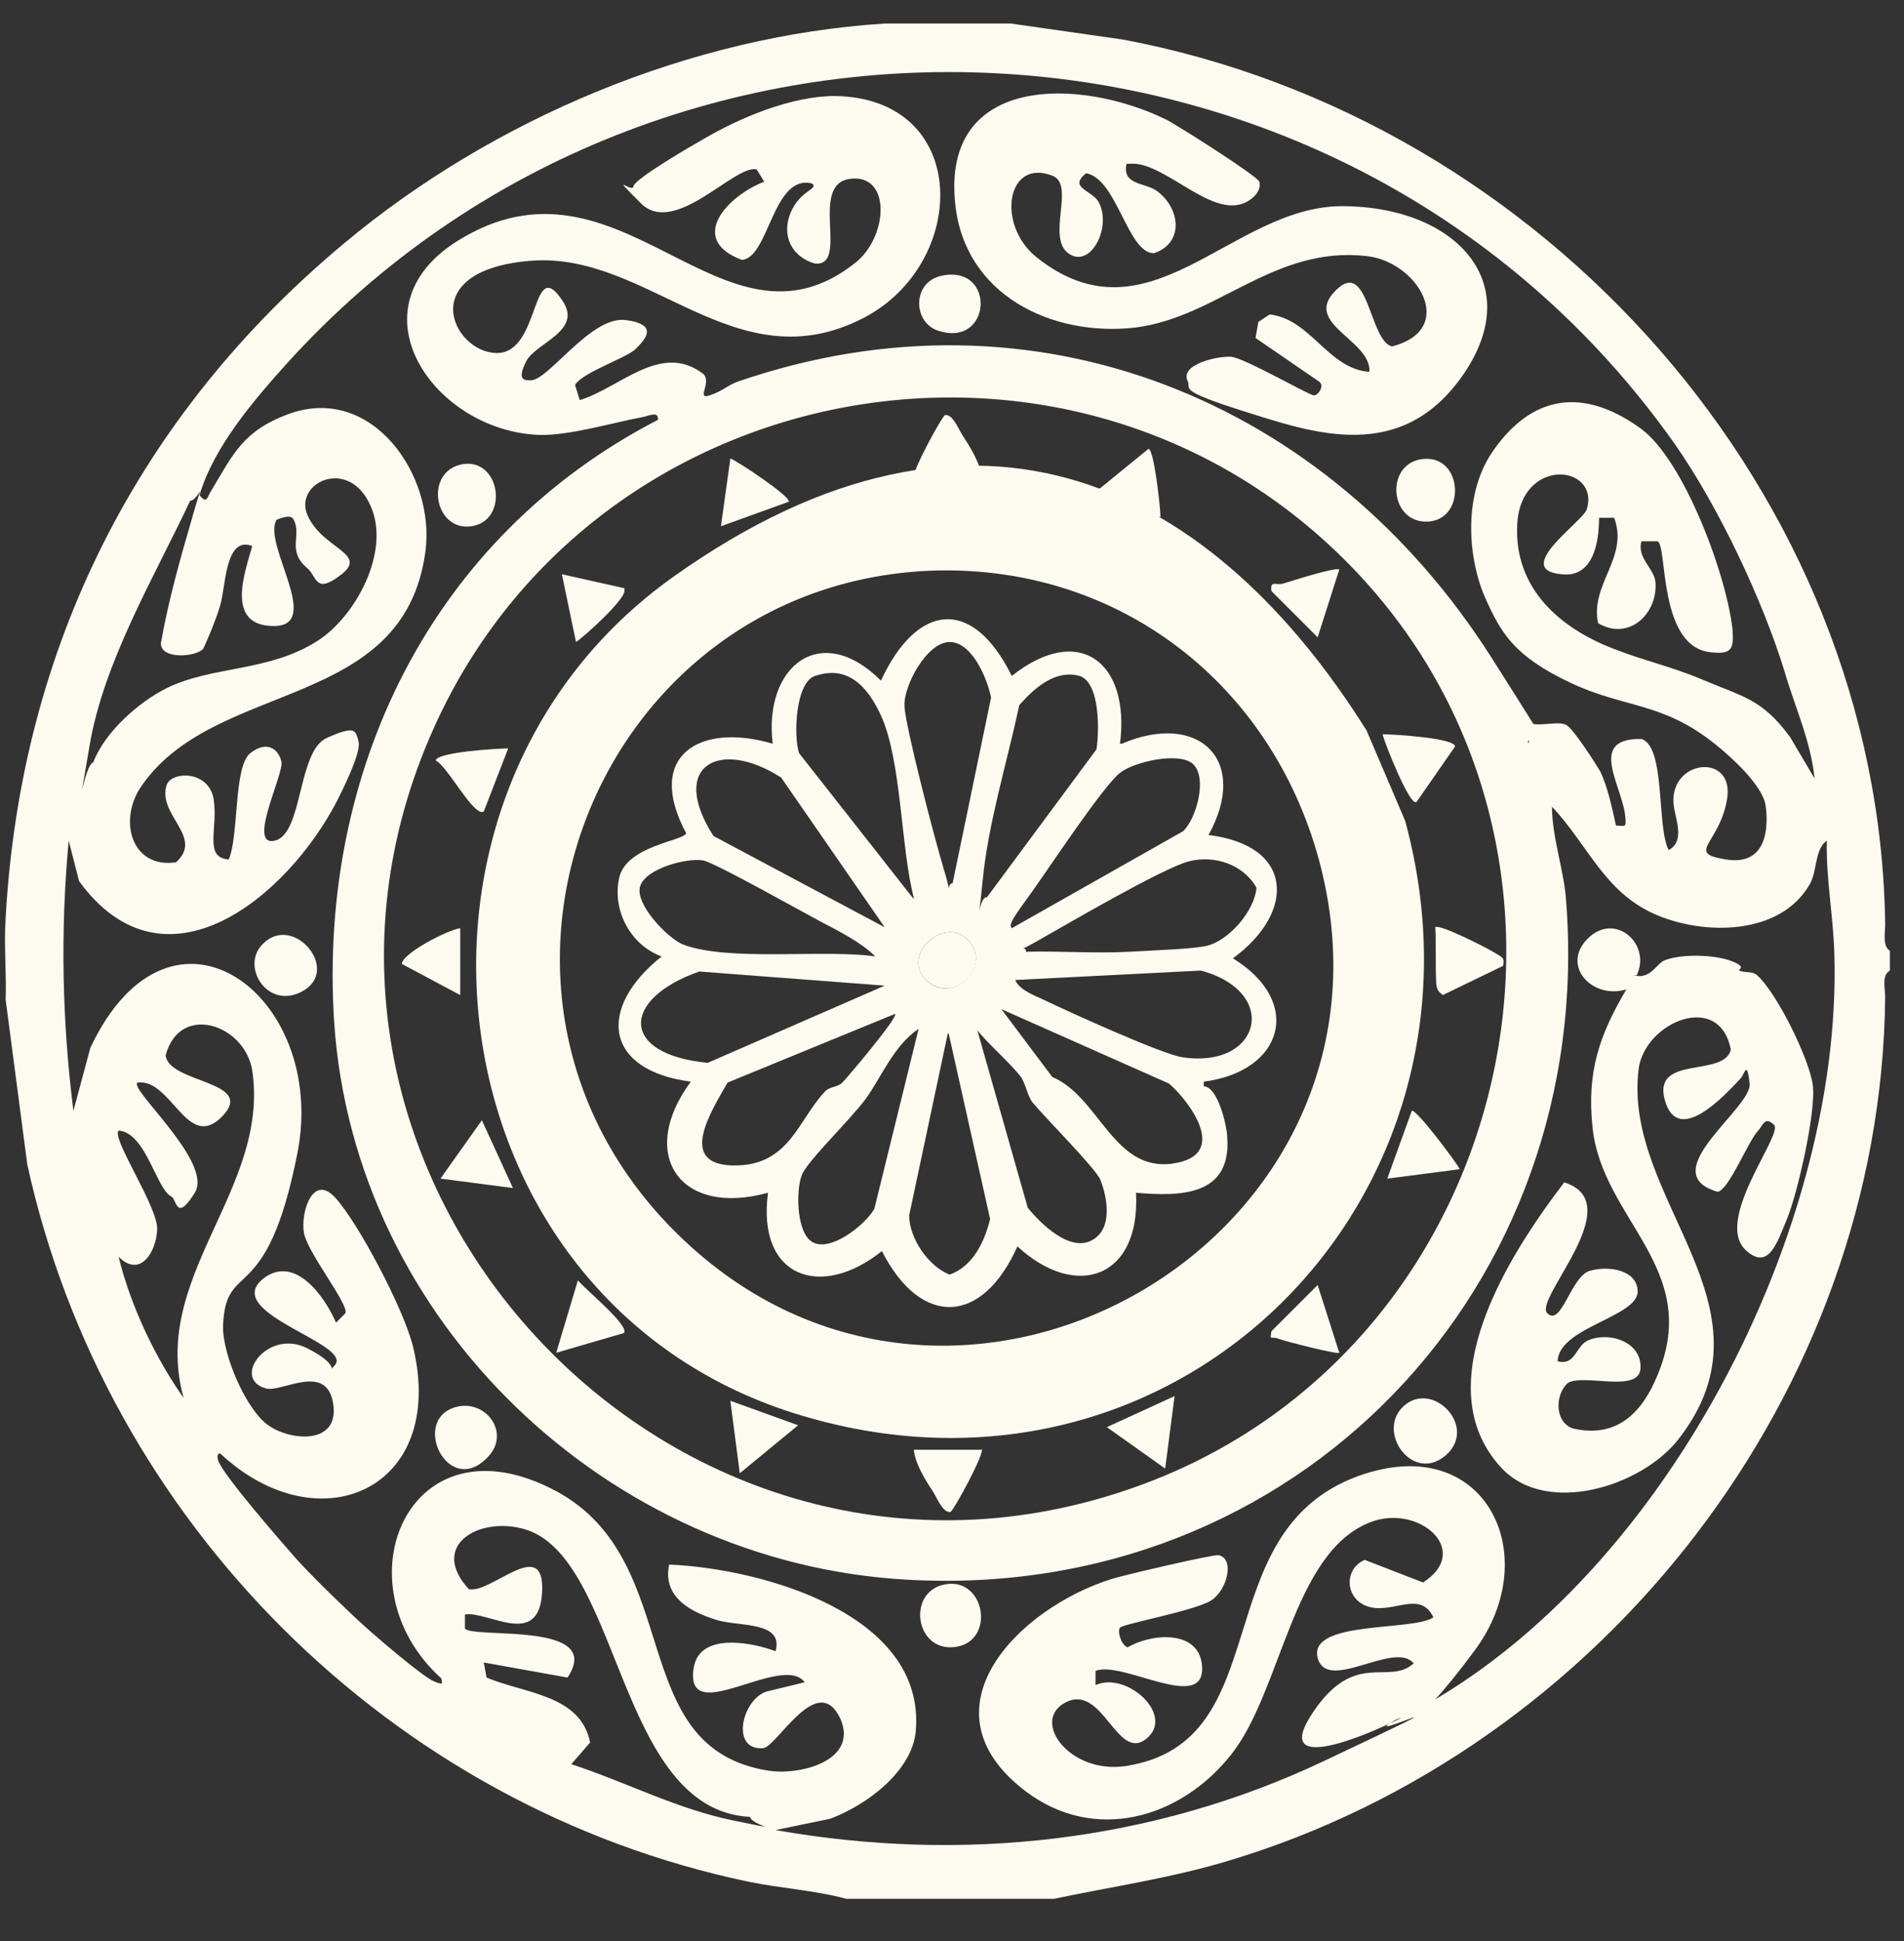
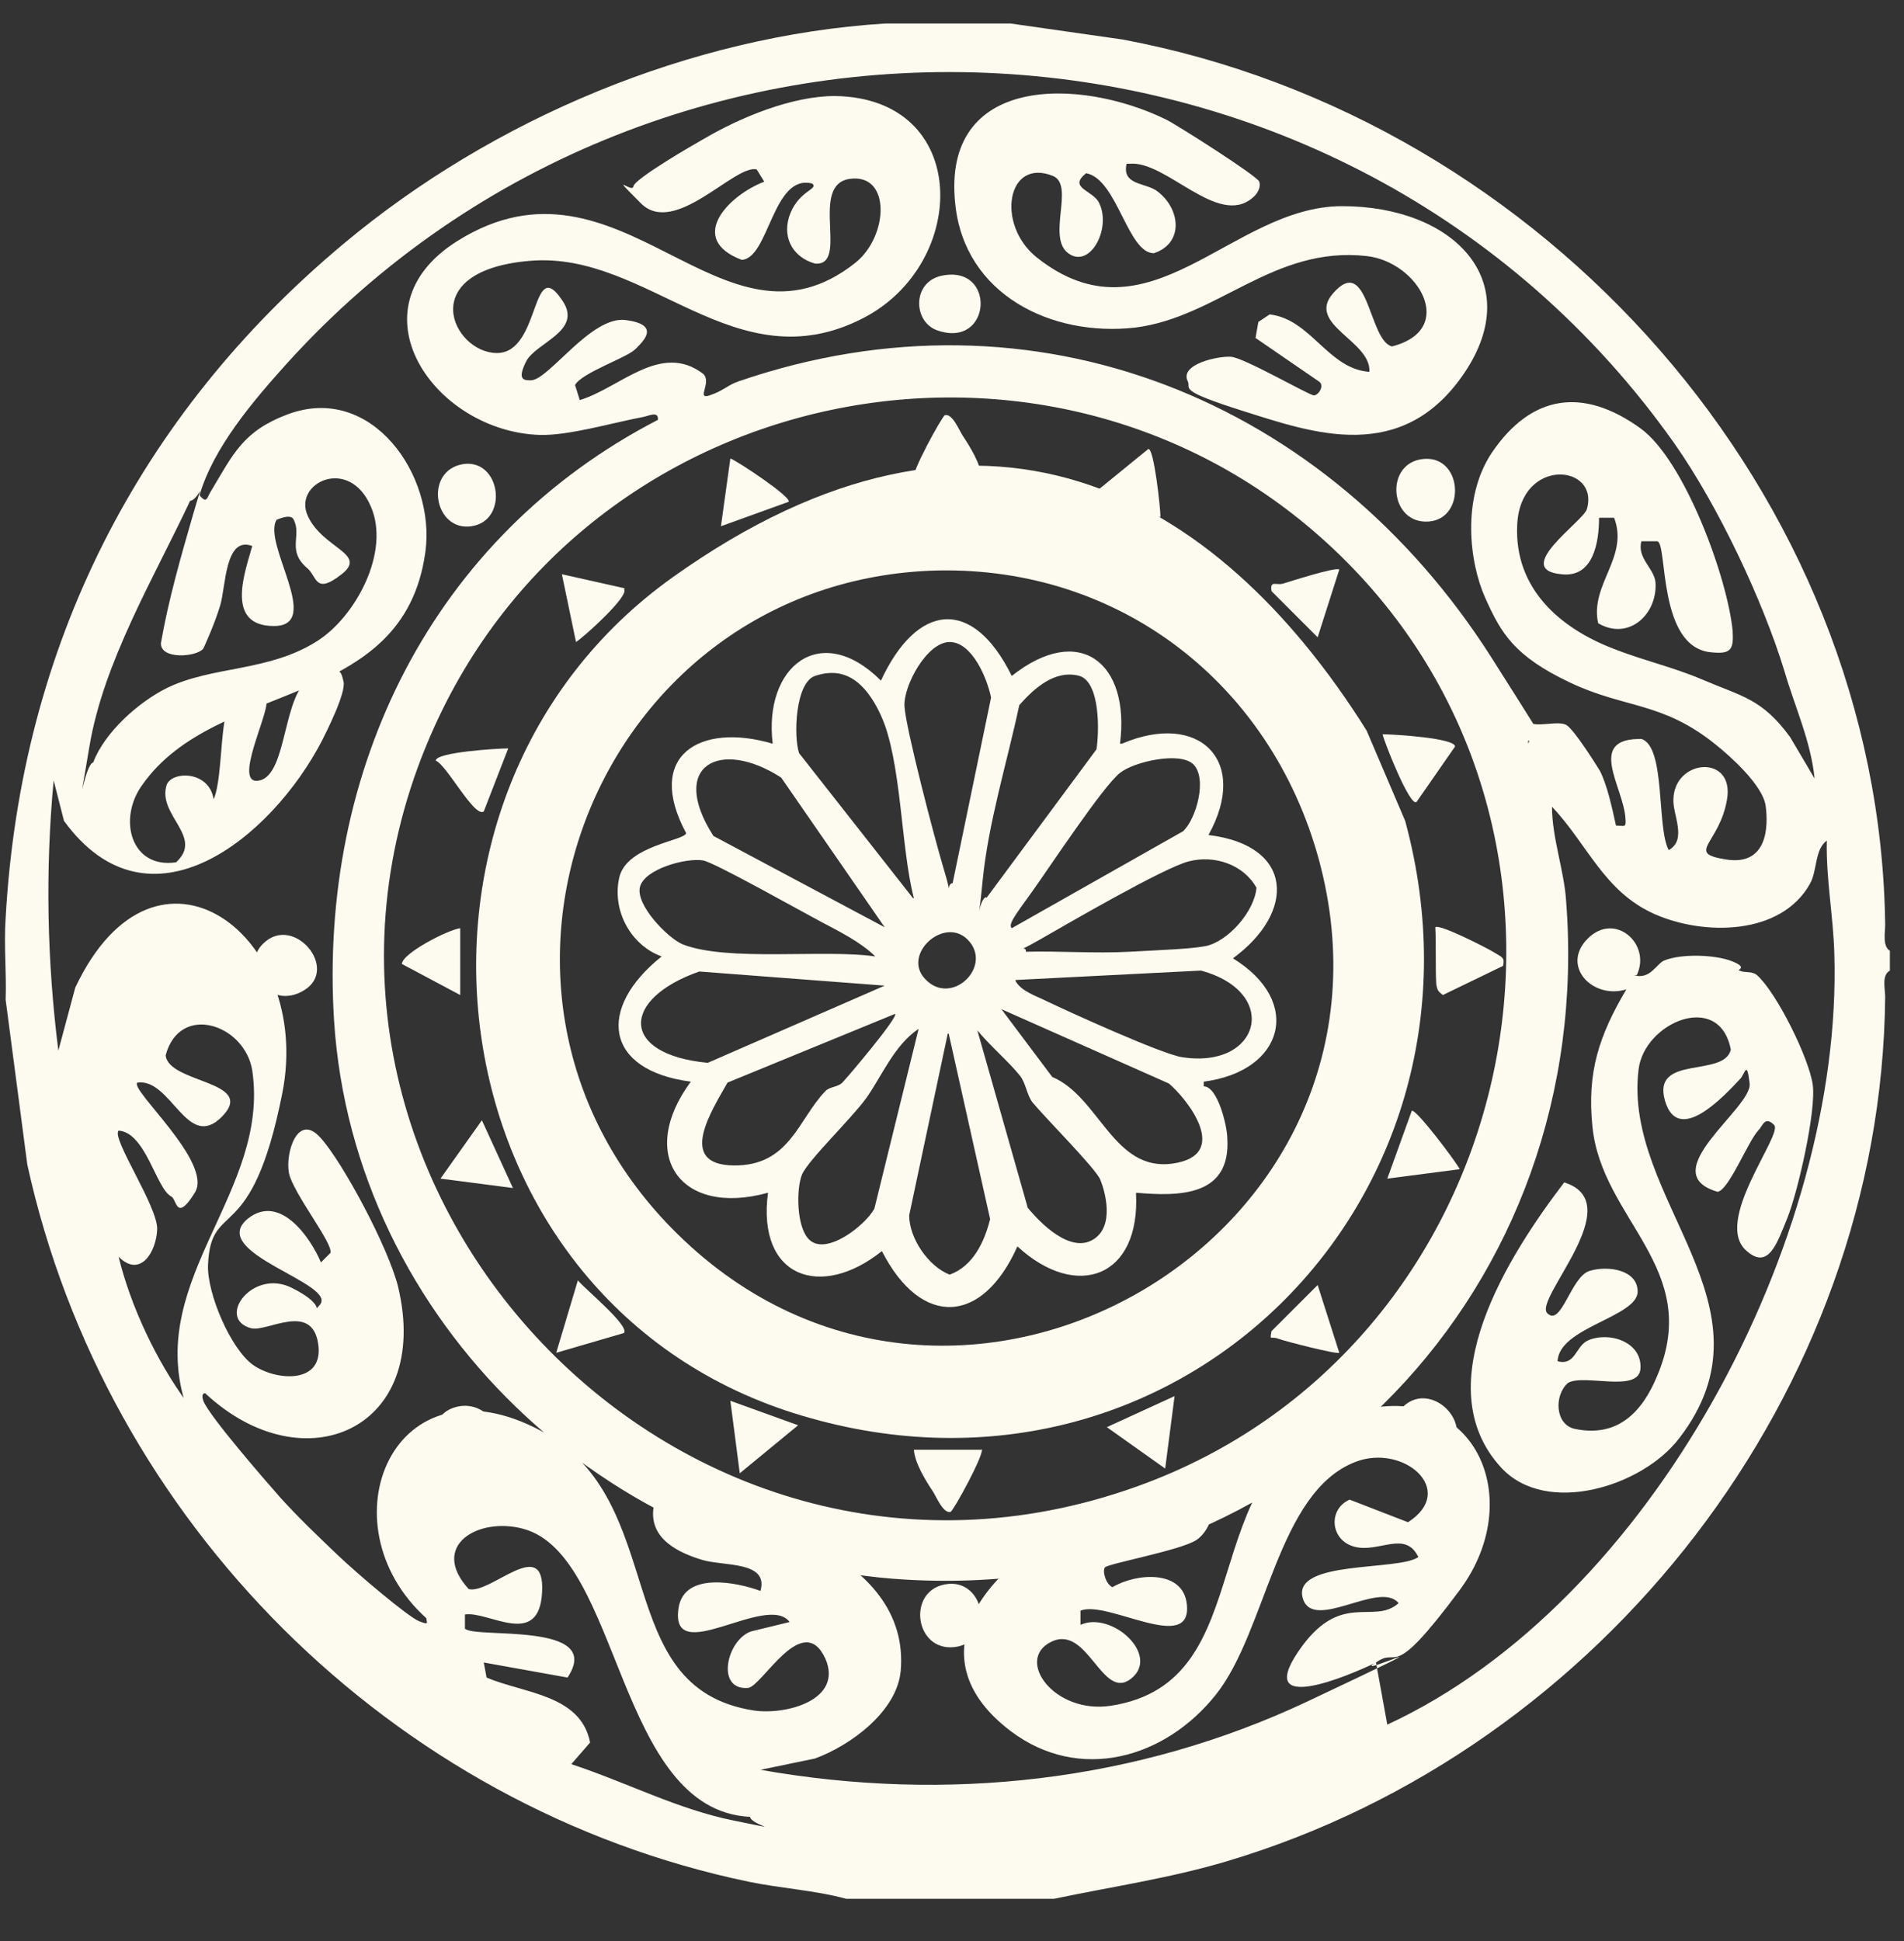
<svg xmlns="http://www.w3.org/2000/svg" id="Capa_1" version="1.1" viewBox="0 0 202.3 206.2">
  <rect x="0" y="0" width="202.3" height="206.2" fill="#333333" stroke="none" />
  <defs>
    <style>
      .st0 {
        fill: #fdfaef;
      }
    </style>
  </defs>
-   <path class="st0" d="M107.4,2.5l11.9,1.7c44.8,8.4,80.4,48.3,81,94,0,.9-.3,2.3.5,2.8v2.1c-.9.5-.5,1.9-.5,2.8-.4,41.9-30,79.9-69.9,91.8-6,1.8-12.2,2.7-18.4,4h-22.1c-3.3-.9-6.9-1.1-10.3-1.8C41.6,192,11.2,161.6,2.9,123.7l-2.3-17.5c.1-2.9-.2-5.8,0-8.7,1.6-28.8,14.1-53.4,35.9-71.6C52.4,12.6,73.4,3.8,94,2.5h13.3ZM147.4,183.2c28.1-13,48.4-51.6,47.5-81.8-.1-4-.9-8.1-.8-12.1-1.3.9-1,3.2-1.8,4.6-3.1,5.5-11.3,5.5-16.5,3.2-5.4-2.4-7.1-7.4-10.9-11.4,0,3.3,1.3,6.8,1.5,10,3.2,41-28.6,74.5-70.1,72.1-31.7-1.8-58.7-27.4-60.8-59.3-1.7-26.7,10.4-51.5,34.4-63.9.1-1-1-.4-1.6-.3-3.2.6-7.9,2-11,1.9-11.2-.4-20.2-13.4-8.7-20.6,17.4-10.9,28.1,13.6,42.3,2.3,3.5-2.8,3.8-9.5-.6-8.9s0,9.3-3.7,9c-2.5-.7-3.6-3-2.6-5.4s3-2.5,2.3-3.1c-4.2-1.1-4.6,8-7.5,8.1-5.8-2.2-1.5-6.8,2.4-8.3l-.8-1.3c-2.3-.6-8.7,7.2-12.3,3.6s-.9-1-.8-1.8,6.5-4.5,7.4-5c3.9-2.3,9.4-4.6,14-4.6,14.5.2,14.3,17.8,3,23.6-13.6,7-22.8-7.1-35.3-6.1s-8.3,9.8-3.6,9.8,3.6-10.7,7-5.5c2.1,3.2-2.9,4.4-3.9,6.4s-.2,2,.5,2c1.9,0,6.4-6.9,10.1-6.4s1.9,2.2,1,3.1-5.7,2.5-6.4,3.8l.5,1.6c4.3-1.3,8.6-6.2,13.1-2.8,1,.9-.8,2.8.7,2.3s1.9-1.1,3.1-1.5c31.5-10.8,62.6,2,80,29.4s3,5.9,3.9,9.1l.5-2.1c1,.2,2.7-.3,3.5.1s3.3,4.4,3.6,4.9c.8,1.6,1.3,4,1.7,5.8.9,0,1.1.3,1-.8-.2-3.3-4.2-8.5,1.7-8.4,2.6.8,1.6,9.4,2.9,11.8,2-1.1.4-3.8.5-5.4.1-4.3,6.5-4.8,5.7,0s-4.5,5.7-.1,6.4,4.5-3.5,4.2-5.7-3.8-5.3-5.3-6.5c-5.7-4.6-9.6-3.8-15.5-6.6s-7.3-5.2-9-9-2.5-10.6.7-15.4c4.2-6.2,9.7-7,15.8-2.6,4.7,3.4,9.3,16,9.8,21.6.1,1.9-.2,2.4-2.2,2.2-5.8-.4-4.7-11.5-5.8-11.8h-1.7c-.5,1.8,1.4,2.9,1.5,4.4.2,3.4-2.9,6.2-6.1,4.3-.9-4.1,3.3-7,1.7-11.2h-1.6c0,2.6-.6,6.4-4,6-5.3-.5,2.3-5.6,2.7-6.9,1.4-4.8-7.1-5.6-7.4,1.7-.3,6.7,4.5,10.9,10.2,13.1,3.3,1.3,6.2,1.9,9.5,3.3,4.2,1.8,6.3,2,9.3,6.1l2.6,4.4c-.4-4-2.1-7.6-3.2-11.4-2.3-7.5-7-17.5-11.7-24.2C143.1-2.1,70.5-5.7,30.4,38.7c-3.5,3.9-7.7,8.8-9.2,13.9.8,1,.8.2,1.2-.4,2.4-4,3.4-6.4,8.2-8.2,8.9-3.3,15.7,6.5,14.6,14.6-2.3,17-22.2,13.5-30.1,24.8-2.6,3.6-1.2,8.9,3.6,8.2,3-2.7-2-5-1-8.2.5-1.5,4.5-1.6,5,1.5s-1.1,6.2,1.6,6.4c1.1-2.5.5-9.9,2.3-11.3s3-.4,3.3.9-3.7,9.1-.7,8.4,2.4-9.5,5.5-10.9,3.1-.8,3.4.4-1.9,5.5-2.3,6.3c-5.3,10.2-18.3,21-27.4,8.5l-1.1-4.3c-.9,9.6-.7,19.2.5,28.7l1.8-6.7c8.6-18.2,25.3-5.5,22,11.2s-7.6,11.1-7.9,18.3c-.1,3,2.4,8.9,4.8,10.6s7.6,2.1,6.9-2.3-5.4-1.2-7.1-1.6c-3.8-1,.1-6.4,4.3-4.3s1.9,2.9,2.9,1.9c2.4-2.3-12.2-5.6-7.5-9.3,3.4-2.6,6.6,2.1,7.7,4.7l1-1c.4-.9-4-6.4-4.4-8.5s.9-6.4,3.3-3.8,7.3,11.8,8.3,15.9c3.6,15.1-10,21.1-20.5,11.3-.4,0-.3.5-.2.8.6,1.6,6.7,8.6,8.2,10.3,1.8,2,4.2,4.3,6.2,6.2s7.3,6.4,8.5,6.9.8.1.8-.3c-11.1-10-3.5-28.3,12.2-19.9,13.9,7.5,7.1,27.3,22.6,29.7,3.4.5,9.5-1.1,7.6-5.5-2.4-5.2-6.7,2.9-8.2,3.1-3.5.3-2.3-5.1.3-6l4.1-1c-2.4-3.2-12.8,5-11.8-1.5.6-3.9,6.3-2.7,8.7-1.8.9-3.2-3.9-2.6-6.2-3.3s-5.9-2.2-5.1-5.9c9.7.4,27.3,5.2,26.2,17.7-.4,4.3-5.3,7.9-9.1,9.3l-5.8,1.2c19.8,3.5,40,1.3,58.2-7.3s4.7-2.4,7-4c-2.7,1.3-12.6,5.5-8.1-1.2s8-2.8,10.7-5.2c-2-2.5-9.2,3.2-10.2-.6-1-4,10.2-2.8,12.3-4.3-1.4-2.9-4.2-.4-6.8-1.1s-2.8-4-.5-5l6.2,2.4c5.3-3.4-.5-8.4-5.6-6.4-8.3,3.2-9.4,17.9-14.8,24.7-5.4,6.8-14.5,9.4-21.8,3.9-11.5-8.7-.8-19.5,9.2-22.6,1.3-.4,10.7-2.6,11.3-2.5,1.7.4.9,3.7-.8,4.8s-9.4,2.5-9.7,2.9.1,1.8.8,2.1c2.5-1.5,7.5-1.9,7.9,1.8.6,5.4-8.5-.5-11.3.7v1.5c3.3-1.5,8.5,3.2,5.4,5.7s-4.6-5.8-8.5-3.9.3,7.7,6.3,6.8c16.4-2.5,8.3-24.8,24.7-30.8,13.5-4.9,19.9,8.4,12.4,18.5s-6.4,5.9-8.9,7.7ZM143.1,59.7c-29.3-29.5-79.8-20.3-96.9,17.4-21.6,47.5,25.3,98.5,74.6,80.8,40.5-14.5,52.6-67.7,22.3-98.2ZM9.9,81c1.2-3.2,4.8-6.4,7.8-7.9,4.9-2.4,10.8-1.7,16-5,4.1-2.6,7.8-9.5,5.7-14.3-2.3-5.4-8.3-2.5-6.7,1s6.4,4,3.6,6.2-2.6.3-3.6-.6c-2.3-1.9-.6-3.5-1.5-5.2-.3-.7-1.7,0-1.8,0-1.6,2.5,5,11.3-.3,11.3s-3-5.9-2.3-8.5c-2.9-1.1-2.8,4.3-3.4,6.3s-1.7,4.4-1.8,4.6c-.7.9-4.6,1.2-4.5-.6.8-4.6,2.1-9.1,3.4-13.6s.7-1.6-.3-1.5c-3.8,8.1-9.2,17.1-10.7,26.1s-.5,1.8.4,1.7ZM19.6,148.8c-3.9-13.1,9.1-22.3,7.2-35.1-.8-4.9-7.7-7.2-9.2-1.6.3,3,9.7,2.7,6,6.5s-5.4-4.1-9-3.6c-.9.7,8.1,8.5,6.1,11.7s-1.9.7-2.5.4c-1.6-.8-2.7-6.8-5.6-7-.8.8,4.2,8.1,4.1,10.5s-1.8,5.2-4.1,2.9c1.3,5.3,4,11,7.2,15.4ZM79.7,193c-14.2-.7-13.7-27.8-24.1-30.6-4.8-1.3-10,1.8-5.8,6.4,2.3.6,8.1-5.8,7.8.3s-5.7,2-8.2,2.4v1.5c1,1.1,14.9-.8,10.9,5.2l-8.9-1.6.3,1.6c4,1.7,10,1.8,11,6.9l-2,2.3c5.8,1.9,11.3,4.8,17.3,6s1.8.5,1.7-.4Z" />
+   <path class="st0" d="M107.4,2.5l11.9,1.7c44.8,8.4,80.4,48.3,81,94,0,.9-.3,2.3.5,2.8v2.1c-.9.5-.5,1.9-.5,2.8-.4,41.9-30,79.9-69.9,91.8-6,1.8-12.2,2.7-18.4,4h-22.1c-3.3-.9-6.9-1.1-10.3-1.8C41.6,192,11.2,161.6,2.9,123.7l-2.3-17.5c.1-2.9-.2-5.8,0-8.7,1.6-28.8,14.1-53.4,35.9-71.6C52.4,12.6,73.4,3.8,94,2.5h13.3ZM147.4,183.2c28.1-13,48.4-51.6,47.5-81.8-.1-4-.9-8.1-.8-12.1-1.3.9-1,3.2-1.8,4.6-3.1,5.5-11.3,5.5-16.5,3.2-5.4-2.4-7.1-7.4-10.9-11.4,0,3.3,1.3,6.8,1.5,10,3.2,41-28.6,74.5-70.1,72.1-31.7-1.8-58.7-27.4-60.8-59.3-1.7-26.7,10.4-51.5,34.4-63.9.1-1-1-.4-1.6-.3-3.2.6-7.9,2-11,1.9-11.2-.4-20.2-13.4-8.7-20.6,17.4-10.9,28.1,13.6,42.3,2.3,3.5-2.8,3.8-9.5-.6-8.9s0,9.3-3.7,9c-2.5-.7-3.6-3-2.6-5.4s3-2.5,2.3-3.1c-4.2-1.1-4.6,8-7.5,8.1-5.8-2.2-1.5-6.8,2.4-8.3l-.8-1.3c-2.3-.6-8.7,7.2-12.3,3.6s-.9-1-.8-1.8,6.5-4.5,7.4-5c3.9-2.3,9.4-4.6,14-4.6,14.5.2,14.3,17.8,3,23.6-13.6,7-22.8-7.1-35.3-6.1s-8.3,9.8-3.6,9.8,3.6-10.7,7-5.5c2.1,3.2-2.9,4.4-3.9,6.4s-.2,2,.5,2c1.9,0,6.4-6.9,10.1-6.4s1.9,2.2,1,3.1-5.7,2.5-6.4,3.8l.5,1.6c4.3-1.3,8.6-6.2,13.1-2.8,1,.9-.8,2.8.7,2.3s1.9-1.1,3.1-1.5c31.5-10.8,62.6,2,80,29.4s3,5.9,3.9,9.1l.5-2.1c1,.2,2.7-.3,3.5.1s3.3,4.4,3.6,4.9c.8,1.6,1.3,4,1.7,5.8.9,0,1.1.3,1-.8-.2-3.3-4.2-8.5,1.7-8.4,2.6.8,1.6,9.4,2.9,11.8,2-1.1.4-3.8.5-5.4.1-4.3,6.5-4.8,5.7,0s-4.5,5.7-.1,6.4,4.5-3.5,4.2-5.7-3.8-5.3-5.3-6.5c-5.7-4.6-9.6-3.8-15.5-6.6s-7.3-5.2-9-9-2.5-10.6.7-15.4c4.2-6.2,9.7-7,15.8-2.6,4.7,3.4,9.3,16,9.8,21.6.1,1.9-.2,2.4-2.2,2.2-5.8-.4-4.7-11.5-5.8-11.8h-1.7c-.5,1.8,1.4,2.9,1.5,4.4.2,3.4-2.9,6.2-6.1,4.3-.9-4.1,3.3-7,1.7-11.2h-1.6c0,2.6-.6,6.4-4,6-5.3-.5,2.3-5.6,2.7-6.9,1.4-4.8-7.1-5.6-7.4,1.7-.3,6.7,4.5,10.9,10.2,13.1,3.3,1.3,6.2,1.9,9.5,3.3,4.2,1.8,6.3,2,9.3,6.1l2.6,4.4c-.4-4-2.1-7.6-3.2-11.4-2.3-7.5-7-17.5-11.7-24.2C143.1-2.1,70.5-5.7,30.4,38.7c-3.5,3.9-7.7,8.8-9.2,13.9.8,1,.8.2,1.2-.4,2.4-4,3.4-6.4,8.2-8.2,8.9-3.3,15.7,6.5,14.6,14.6-2.3,17-22.2,13.5-30.1,24.8-2.6,3.6-1.2,8.9,3.6,8.2,3-2.7-2-5-1-8.2.5-1.5,4.5-1.6,5,1.5c1.1-2.5.5-9.9,2.3-11.3s3-.4,3.3.9-3.7,9.1-.7,8.4,2.4-9.5,5.5-10.9,3.1-.8,3.4.4-1.9,5.5-2.3,6.3c-5.3,10.2-18.3,21-27.4,8.5l-1.1-4.3c-.9,9.6-.7,19.2.5,28.7l1.8-6.7c8.6-18.2,25.3-5.5,22,11.2s-7.6,11.1-7.9,18.3c-.1,3,2.4,8.9,4.8,10.6s7.6,2.1,6.9-2.3-5.4-1.2-7.1-1.6c-3.8-1,.1-6.4,4.3-4.3s1.9,2.9,2.9,1.9c2.4-2.3-12.2-5.6-7.5-9.3,3.4-2.6,6.6,2.1,7.7,4.7l1-1c.4-.9-4-6.4-4.4-8.5s.9-6.4,3.3-3.8,7.3,11.8,8.3,15.9c3.6,15.1-10,21.1-20.5,11.3-.4,0-.3.5-.2.8.6,1.6,6.7,8.6,8.2,10.3,1.8,2,4.2,4.3,6.2,6.2s7.3,6.4,8.5,6.9.8.1.8-.3c-11.1-10-3.5-28.3,12.2-19.9,13.9,7.5,7.1,27.3,22.6,29.7,3.4.5,9.5-1.1,7.6-5.5-2.4-5.2-6.7,2.9-8.2,3.1-3.5.3-2.3-5.1.3-6l4.1-1c-2.4-3.2-12.8,5-11.8-1.5.6-3.9,6.3-2.7,8.7-1.8.9-3.2-3.9-2.6-6.2-3.3s-5.9-2.2-5.1-5.9c9.7.4,27.3,5.2,26.2,17.7-.4,4.3-5.3,7.9-9.1,9.3l-5.8,1.2c19.8,3.5,40,1.3,58.2-7.3s4.7-2.4,7-4c-2.7,1.3-12.6,5.5-8.1-1.2s8-2.8,10.7-5.2c-2-2.5-9.2,3.2-10.2-.6-1-4,10.2-2.8,12.3-4.3-1.4-2.9-4.2-.4-6.8-1.1s-2.8-4-.5-5l6.2,2.4c5.3-3.4-.5-8.4-5.6-6.4-8.3,3.2-9.4,17.9-14.8,24.7-5.4,6.8-14.5,9.4-21.8,3.9-11.5-8.7-.8-19.5,9.2-22.6,1.3-.4,10.7-2.6,11.3-2.5,1.7.4.9,3.7-.8,4.8s-9.4,2.5-9.7,2.9.1,1.8.8,2.1c2.5-1.5,7.5-1.9,7.9,1.8.6,5.4-8.5-.5-11.3.7v1.5c3.3-1.5,8.5,3.2,5.4,5.7s-4.6-5.8-8.5-3.9.3,7.7,6.3,6.8c16.4-2.5,8.3-24.8,24.7-30.8,13.5-4.9,19.9,8.4,12.4,18.5s-6.4,5.9-8.9,7.7ZM143.1,59.7c-29.3-29.5-79.8-20.3-96.9,17.4-21.6,47.5,25.3,98.5,74.6,80.8,40.5-14.5,52.6-67.7,22.3-98.2ZM9.9,81c1.2-3.2,4.8-6.4,7.8-7.9,4.9-2.4,10.8-1.7,16-5,4.1-2.6,7.8-9.5,5.7-14.3-2.3-5.4-8.3-2.5-6.7,1s6.4,4,3.6,6.2-2.6.3-3.6-.6c-2.3-1.9-.6-3.5-1.5-5.2-.3-.7-1.7,0-1.8,0-1.6,2.5,5,11.3-.3,11.3s-3-5.9-2.3-8.5c-2.9-1.1-2.8,4.3-3.4,6.3s-1.7,4.4-1.8,4.6c-.7.9-4.6,1.2-4.5-.6.8-4.6,2.1-9.1,3.4-13.6s.7-1.6-.3-1.5c-3.8,8.1-9.2,17.1-10.7,26.1s-.5,1.8.4,1.7ZM19.6,148.8c-3.9-13.1,9.1-22.3,7.2-35.1-.8-4.9-7.7-7.2-9.2-1.6.3,3,9.7,2.7,6,6.5s-5.4-4.1-9-3.6c-.9.7,8.1,8.5,6.1,11.7s-1.9.7-2.5.4c-1.6-.8-2.7-6.8-5.6-7-.8.8,4.2,8.1,4.1,10.5s-1.8,5.2-4.1,2.9c1.3,5.3,4,11,7.2,15.4ZM79.7,193c-14.2-.7-13.7-27.8-24.1-30.6-4.8-1.3-10,1.8-5.8,6.4,2.3.6,8.1-5.8,7.8.3s-5.7,2-8.2,2.4v1.5c1,1.1,14.9-.8,10.9,5.2l-8.9-1.6.3,1.6c4,1.7,10,1.8,11,6.9l-2,2.3c5.8,1.9,11.3,4.8,17.3,6s1.8.5,1.7-.4Z" />
  <path class="st0" d="M173.6,103.6c1.8.5,2.4-1.3,3.3-1.6,1.8-.7,5.3-.6,7.1.1s.5.9.8,1c.7.3,1.3,0,1.9.5,2.1,1.9,5.5,8.8,5.9,11.6s-1.6,11.5-2.7,14.2-2,5.5-4.3,3.5c-3.7-3.1,3.9-12.4,2.9-13.4s-1.2.1-1.7.6c-1.1,1.2-3.1,6.3-4.3,6.5-6.9-2,3.7-8.9,3.4-11.5s-.5-1-1-.5c-1.6,1.7-6.6,7.2-8,2.3s6.3-2.4,7-5.4c-1.2-6.3-9.2-2.9-9.8,2.1-1.7,13.9,15.2,25.1,4.3,39.2-3.9,5.1-14.1,8.3-18.9,3.1-8.1-8.8.9-22.7,6.7-30.3,7,2.2-3.3,12.4-1.8,13.9s2.5-3.9,4.5-4.5,5.1-.1,5.1,2.2c0,2.7-8.4,3.8-8.5,7.4,1.9.5,1.9-1.6,3.2-2.2,2.2-1,5.8.1,5.6,3-.2,2.6-6,.5-7.7,1.5-1.5,1.3-1.4,4.5.8,4.9,4.5.9,7.1-1.8,8.7-5.7,4.8-11.4-5.9-16.5-6.9-26.4-.6-5.8.7-9.7,3.6-14.6-3.6,1.1-7-2.5-4.1-5.4s6.8.6,5.2,3.9Z" />
  <path class="st0" d="M119.7,17.4c-.5,2.2,1.8,2,3.1,2.8,2.6,1.8,3.1,5.6-.2,6.7-2.8,0-3.9-7.9-7.2-8.5-2,1.6.8,1.8,1.4,3.2,1.3,2.7-1,7-3.3,5.3s.7-7.2-1.6-8.2c-4.9-2-6.1,5.1-1.8,8.6,12,9.6,20.7-5.4,32.5-5.4s19.6,7.9,13,17.7-16.1,6.4-23.4,4.1-5.6-2.4-6-3.2c-.9-1.8,3.2-2.7,4.6-2.6s8.3,4.1,8.8,4.1,1.2-1.1.5-1.5l-6.7-4.6.3-1.7,1.2-.8c4.4.5,6.2,5.8,10.6,6.1.2-3.3-6.7-5-3.9-8.3,3.8-4.4,3.8,5,6.3,5.6,7-1.8,2.8-9-2.7-9.6-9.9-1.1-15.8,6.5-24.6,7.6-8.9,1-18.1-3.5-19.1-13.1-1.5-13.8,13.2-13.5,22.4-9,1.2.6,9.7,6,9.9,6.6s-.2,1.3-.7,1.7c-3.7,3.2-9.2-4-13.1-3.6Z" />
  <path class="st0" d="M149.1,149.4c3.1-2.9,8,2.2,4.5,5.2s-7.4-2.5-4.5-5.2Z" />
  <path class="st0" d="M100,168.4c4.5-1.3,5.9,5.6,1.8,6.5-4.4.9-5.5-5.4-1.8-6.5Z" />
  <path class="st0" d="M48.7,149.4c3-.6,5.5,2.8,3.2,5.3-4.3,4.7-8.5-4.2-3.2-5.3Z" />
  <path class="st0" d="M49.2,49.3c4-.6,4.9,6,.9,6.6s-5.1-5.9-.9-6.6Z" />
  <path class="st0" d="M28,100.2c3.2-3.1,8.1,2.7,4.3,5s-6.9-2.6-4.3-5Z" />
  <path class="st0" d="M150.9,48.8c4.5-.8,5,6.3.9,6.6s-4.7-5.9-.9-6.6Z" />
  <path class="st0" d="M100,29.3c5.9-1.3,5.4,7.8-.4,5.8-2.6-.9-2.7-5.1.4-5.8Z" />
  <path class="st0" d="M145.2,77.6l4.1,9.6c10.9,40.1-24.5,75.7-65,62.9-38.8-12.3-45.5-65.5-12.8-88.8s57.7-9.2,73.7,16.3ZM99.6,60.6c-36.1.9-53.8,44.8-27.6,70.5,29.6,29.1,79.1.3,68.1-39.9-5.1-18.5-21-31-40.5-30.6Z" />
  <path class="st0" d="M159.7,102.6l-6.4,3.1c-.5-.4-.6-.5-.7-1.2-.1-1.8,0-4.1-.1-6,.4-.4,5.5,2.2,6.3,2.7s1.1.5.9,1.4Z" />
  <path class="st0" d="M150.5,85.2c-.7.5-3.4-6.3-3.6-7.2,1.2,0,7.7.4,7.7,1.3l-4.1,5.9Z" />
  <polygon class="st0" points="54.5 126.2 46.8 125.2 51.2 119 54.5 126.2" />
  <path class="st0" d="M97.1,50.8c-.4-.4,3-6.6,3.3-6.7.8-.2,1.5,1.6,1.9,2.2.8,1.2,1.9,3,2,4.4h-7.2Z" />
  <path class="st0" d="M104.3,153.9c.4.4-3,6.6-3.3,6.7-.8.2-1.5-1.6-1.9-2.2-.8-1.2-1.9-3-2-4.4h7.2Z" />
  <path class="st0" d="M66.3,141.6l-7.2,2.1,2.3-7.7c.7.9,5.5,4.8,4.9,5.6Z" />
  <polygon class="st0" points="124.8 148.3 123.8 156 117.6 151.6 124.8 148.3" />
  <path class="st0" d="M155.1,124.2l-7.7,1,2.6-7.2c.4-.3,4.7,5.4,5.1,6.2Z" />
  <polygon class="st0" points="84.8 151.4 78.6 156.5 77.6 148.8 84.8 151.4" />
  <path class="st0" d="M142.3,143.7c-.2.2-5.7-1.2-6.5-1.5s-.9.3-.7-.8l4.9-4.9,2.3,7.2Z" />
  <path class="st0" d="M83.8,53.3l-7.2,2.6,1-7.2c.8.3,6.5,4.1,6.2,4.6Z" />
  <path class="st0" d="M54,79.5l-2.6,6.7c-1,.7-3.9-4.9-5.1-5.4,0-.9,6.6-1.3,7.7-1.3Z" />
  <path class="st0" d="M142.3,60.5l-2.3,7.2-4.9-4.9c-.2-1.2.5-.6,1.2-.8s5.6-1.8,6-1.5Z" />
  <path class="st0" d="M123.3,54.9c-.2.3-6.6-2.1-6.7-2.8l5.4-4.4c.6-.2,1.3,6.3,1.3,7.2Z" />
  <path class="st0" d="M48.9,98.5v7.2l-6.2-3.3c0-1.1,4.8-3.6,6.2-3.8Z" />
  <path class="st0" d="M66.3,62.6c.6.7-4.3,5.1-5.1,5.6l-1.5-7.2,6.7,1.5Z" />
  <path class="st0" d="M119.2,79c8.2-3.5,13.6,1.8,9.2,9.7,9.1,1.1,9.3,8.2,2.6,13.1,7.5,4.6,5.4,12-3.1,13.1v.5c1.5,0,2.5,4.3,2.5,5.5.4,6.2-5.1,6.2-9.7,5.8.5,9-6.3,11.5-12.6,5.7-3.7,8.3-10.2,8.7-14.4.5-6.5,5.2-13.3,2.8-12.1-6.2-9.4,2.6-13.9-4.1-8.2-11.8-9.2-1.2-10-7.8-3.1-13.3-3.3-1.2-5.3-4.9-4.5-8.4.8-3.4,7-3.9,7.1-4.7-4.4-8.2,1.4-11.8,9.2-9.5-1-8.2,5.1-13.1,11.5-6.7,3.8-8.2,9.7-9,13.9-.5,7.2-5.7,12.6-1.4,11.5,7.2ZM101.2,93.9l4.1-19.8c-.4-2-2-5.9-4.4-5.9s-4.9,4.6-4.8,6.8,3.2,14.1,4.2,17.4.1,1.6.9,1.4ZM97.1,95.4c-1.4-5.3-1.3-14.6-3.5-19.4s-4.9-4.9-7-4.2-2.3,6.4-1.7,8.2l12.1,15.4ZM104.8,95.4l11.7-15.8c.3-1.9.4-7.1-1.8-7.8-2.6-.7-4.8,1.3-6.4,3.1-1.3,6.1-3.3,12.5-3.9,18.7s-.5,1.8.4,1.7ZM94,98.5l-11-15.9c-6.5-4.2-12-1.3-7.2,6.2l18.2,9.7ZM126.8,81.2c-1.4-1.4-6.3-.3-7.8.9-1.8,1.4-7.6,10.2-9.4,12.7s-2.5,3.4-2.1,3.8l18.2-10.3c1.4-1.3,2.6-5.6,1.1-7.1ZM93,101.6c-1.5-1.5-3.9-2.7-5.8-3.7s-11.3-6.3-12.5-6.5c-1.8-.3-6.2.9-6.7,2.8s2.9,5.4,4.5,6.1c4.8,1.9,15.1.5,20.5,1.3ZM108.9,101.1c3.7-.1,7.4.2,11.1,0s6.5-.3,8.1-.6c2.4-.5,5.2-3.7,5.4-6.2-1.4-2.5-4.5-3.5-7.2-2.8s-13,6.7-15.8,8.3-1.4.5-1.5,1.3ZM98.3,104c2.8,3,7.3-1.4,4.5-4.2-2.5-2.5-7,1.6-4.5,4.2ZM94,104.7l-19.7-1.5c-8.3,2.9-8.5,8.8.9,9.7l18.8-8.2ZM107.9,104.2c.6,1.1,2.2,1.6,3.2,2.1,2.5,1.2,12.4,5.7,14.5,6,8.3,1.3,10.5-6.9,2-9.2l-19.7,1ZM124.2,115.1l-17.8-7.9,5.4,7.2c5,2.1,6.5,10.1,12.8,9.2s1.5-6.9-.4-8.5ZM95.1,107.7l-17.8,7.3c-1.7,3-5.4,8.7.6,8.8s6.9-4.9,9.8-7.9c.5-.5,1.3-.4,1.8-.9s6-7,5.6-7.3ZM86,131.7c1.8,1.7,5.9-1.5,6.9-3.3l4.7-19.1c-2.6,1.7-4,5.2-5.6,7.4s-6.2,6.6-6.8,8.1-.6,5.6.8,6.9ZM103.8,109.3l5.4,19c1.4,1.7,4.5,4.8,6.9,3.4s1.3-5.2.8-6.4-5.7-6.4-7.2-8.2c-.6-.8-.7-2-1.3-2.8-1.2-1.5-3.3-3.3-4.6-4.9ZM100.7,109.8l-4.1,19.3c0,2.4,2,5.4,4.3,6.3,2.5-.9,3.7-3.5,4.3-5.9l-4.4-19.7Z" />
-   <path class="st0" d="M98.3,104c-2.5-2.6,2-6.7,4.5-4.2,2.8,2.8-1.6,7.2-4.5,4.2Z" />
</svg>